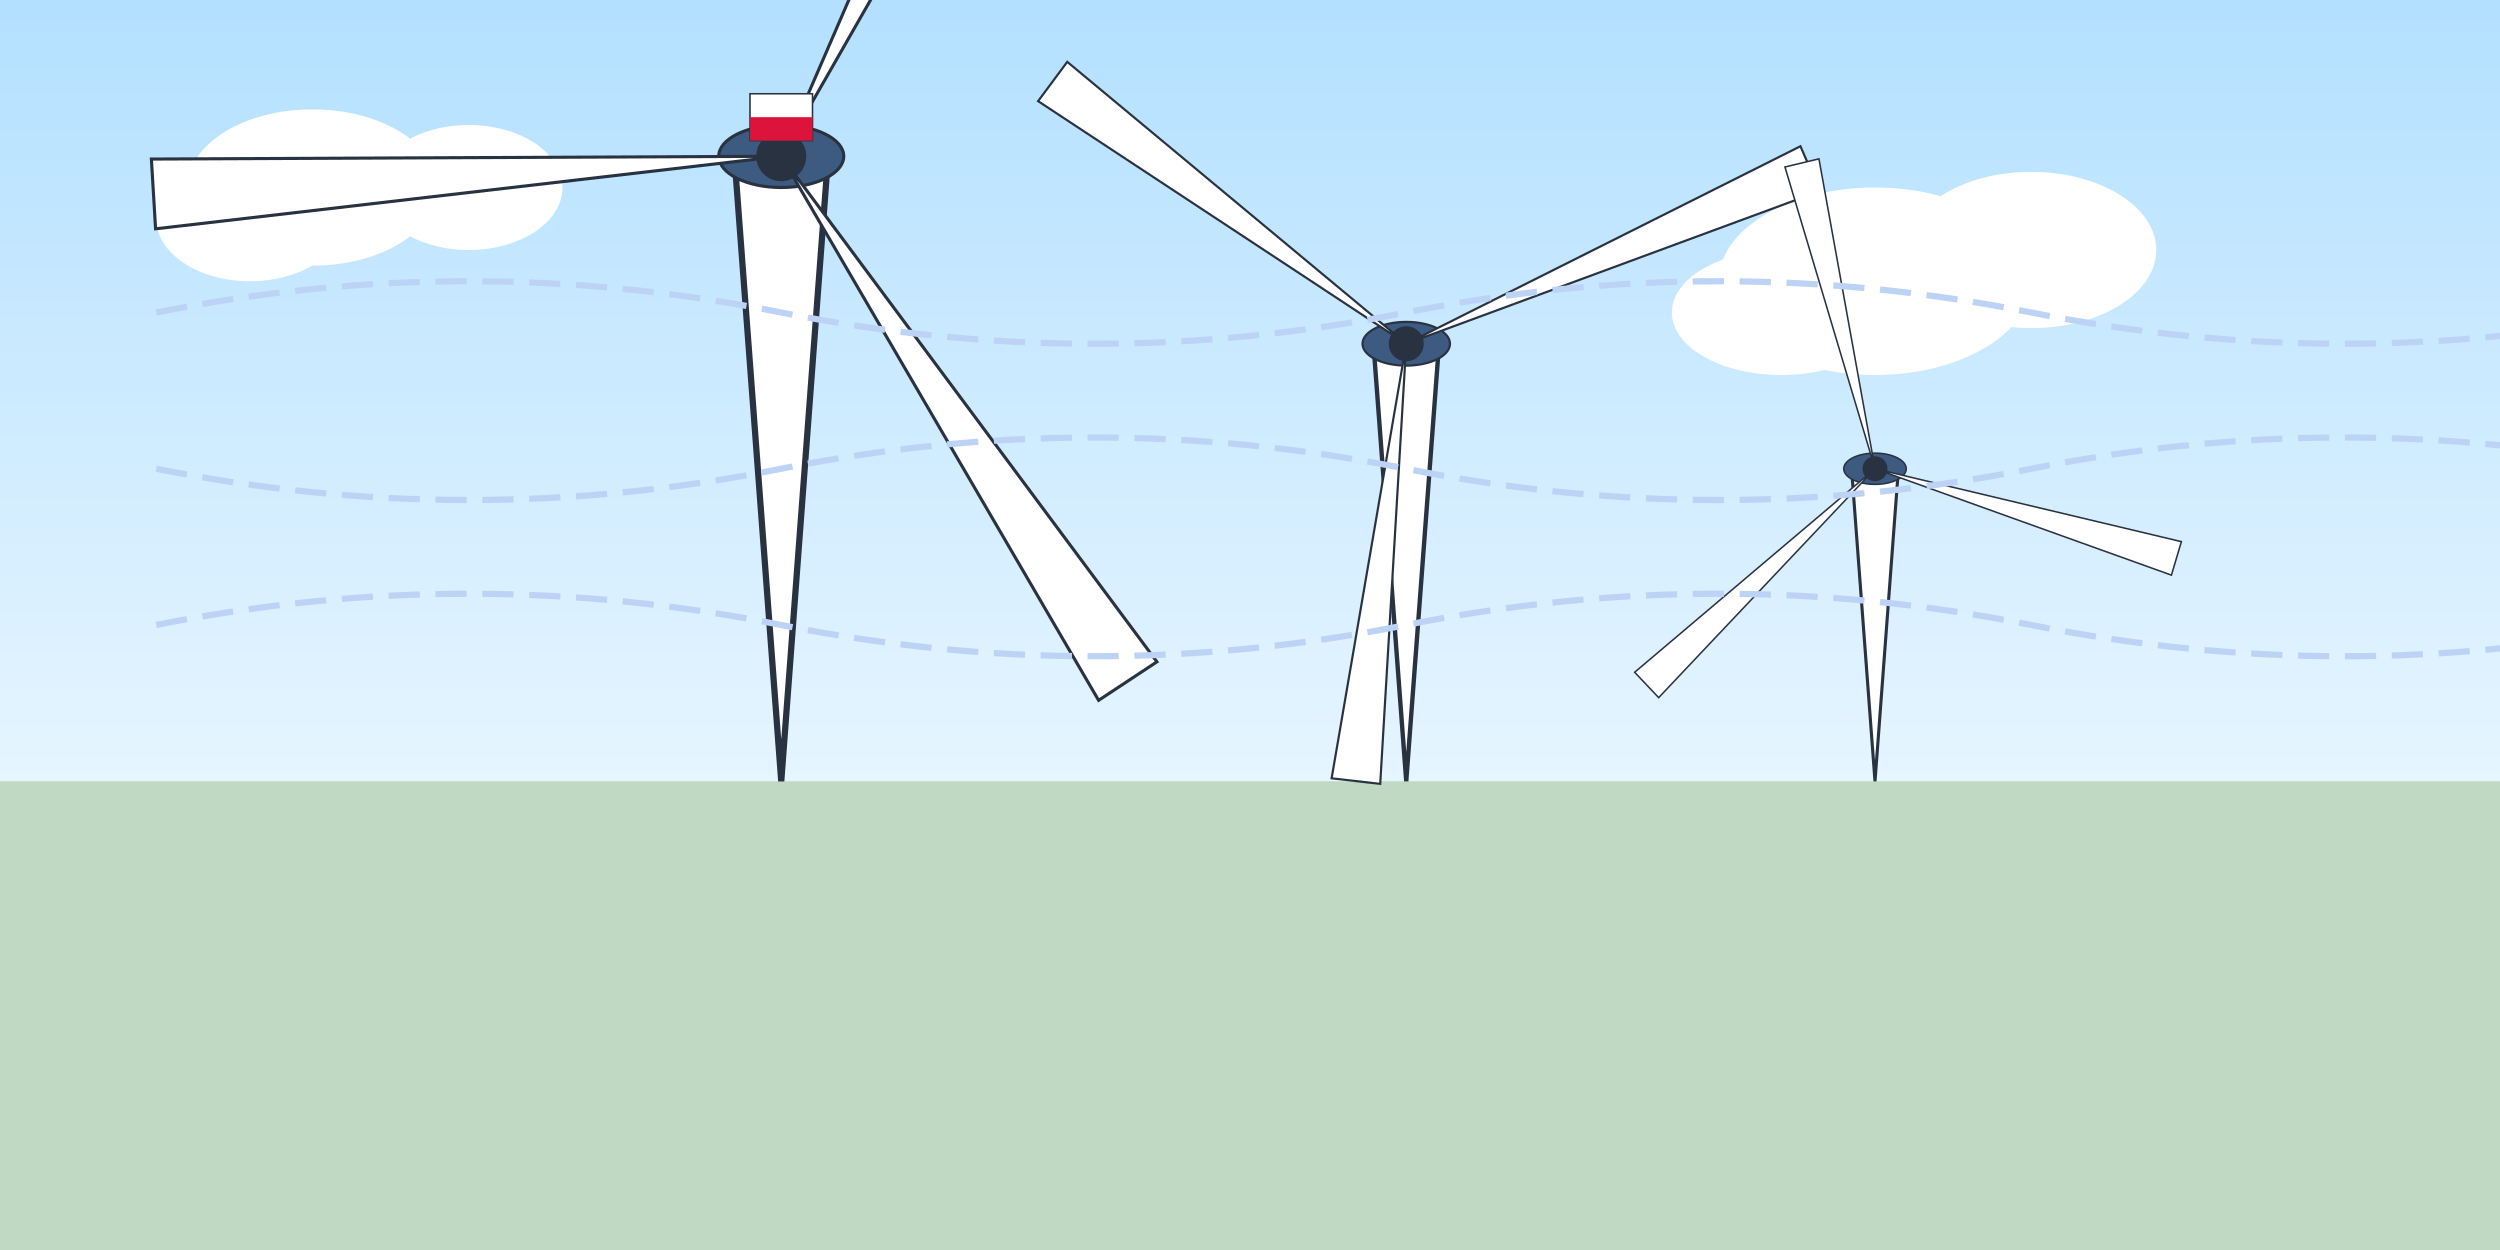
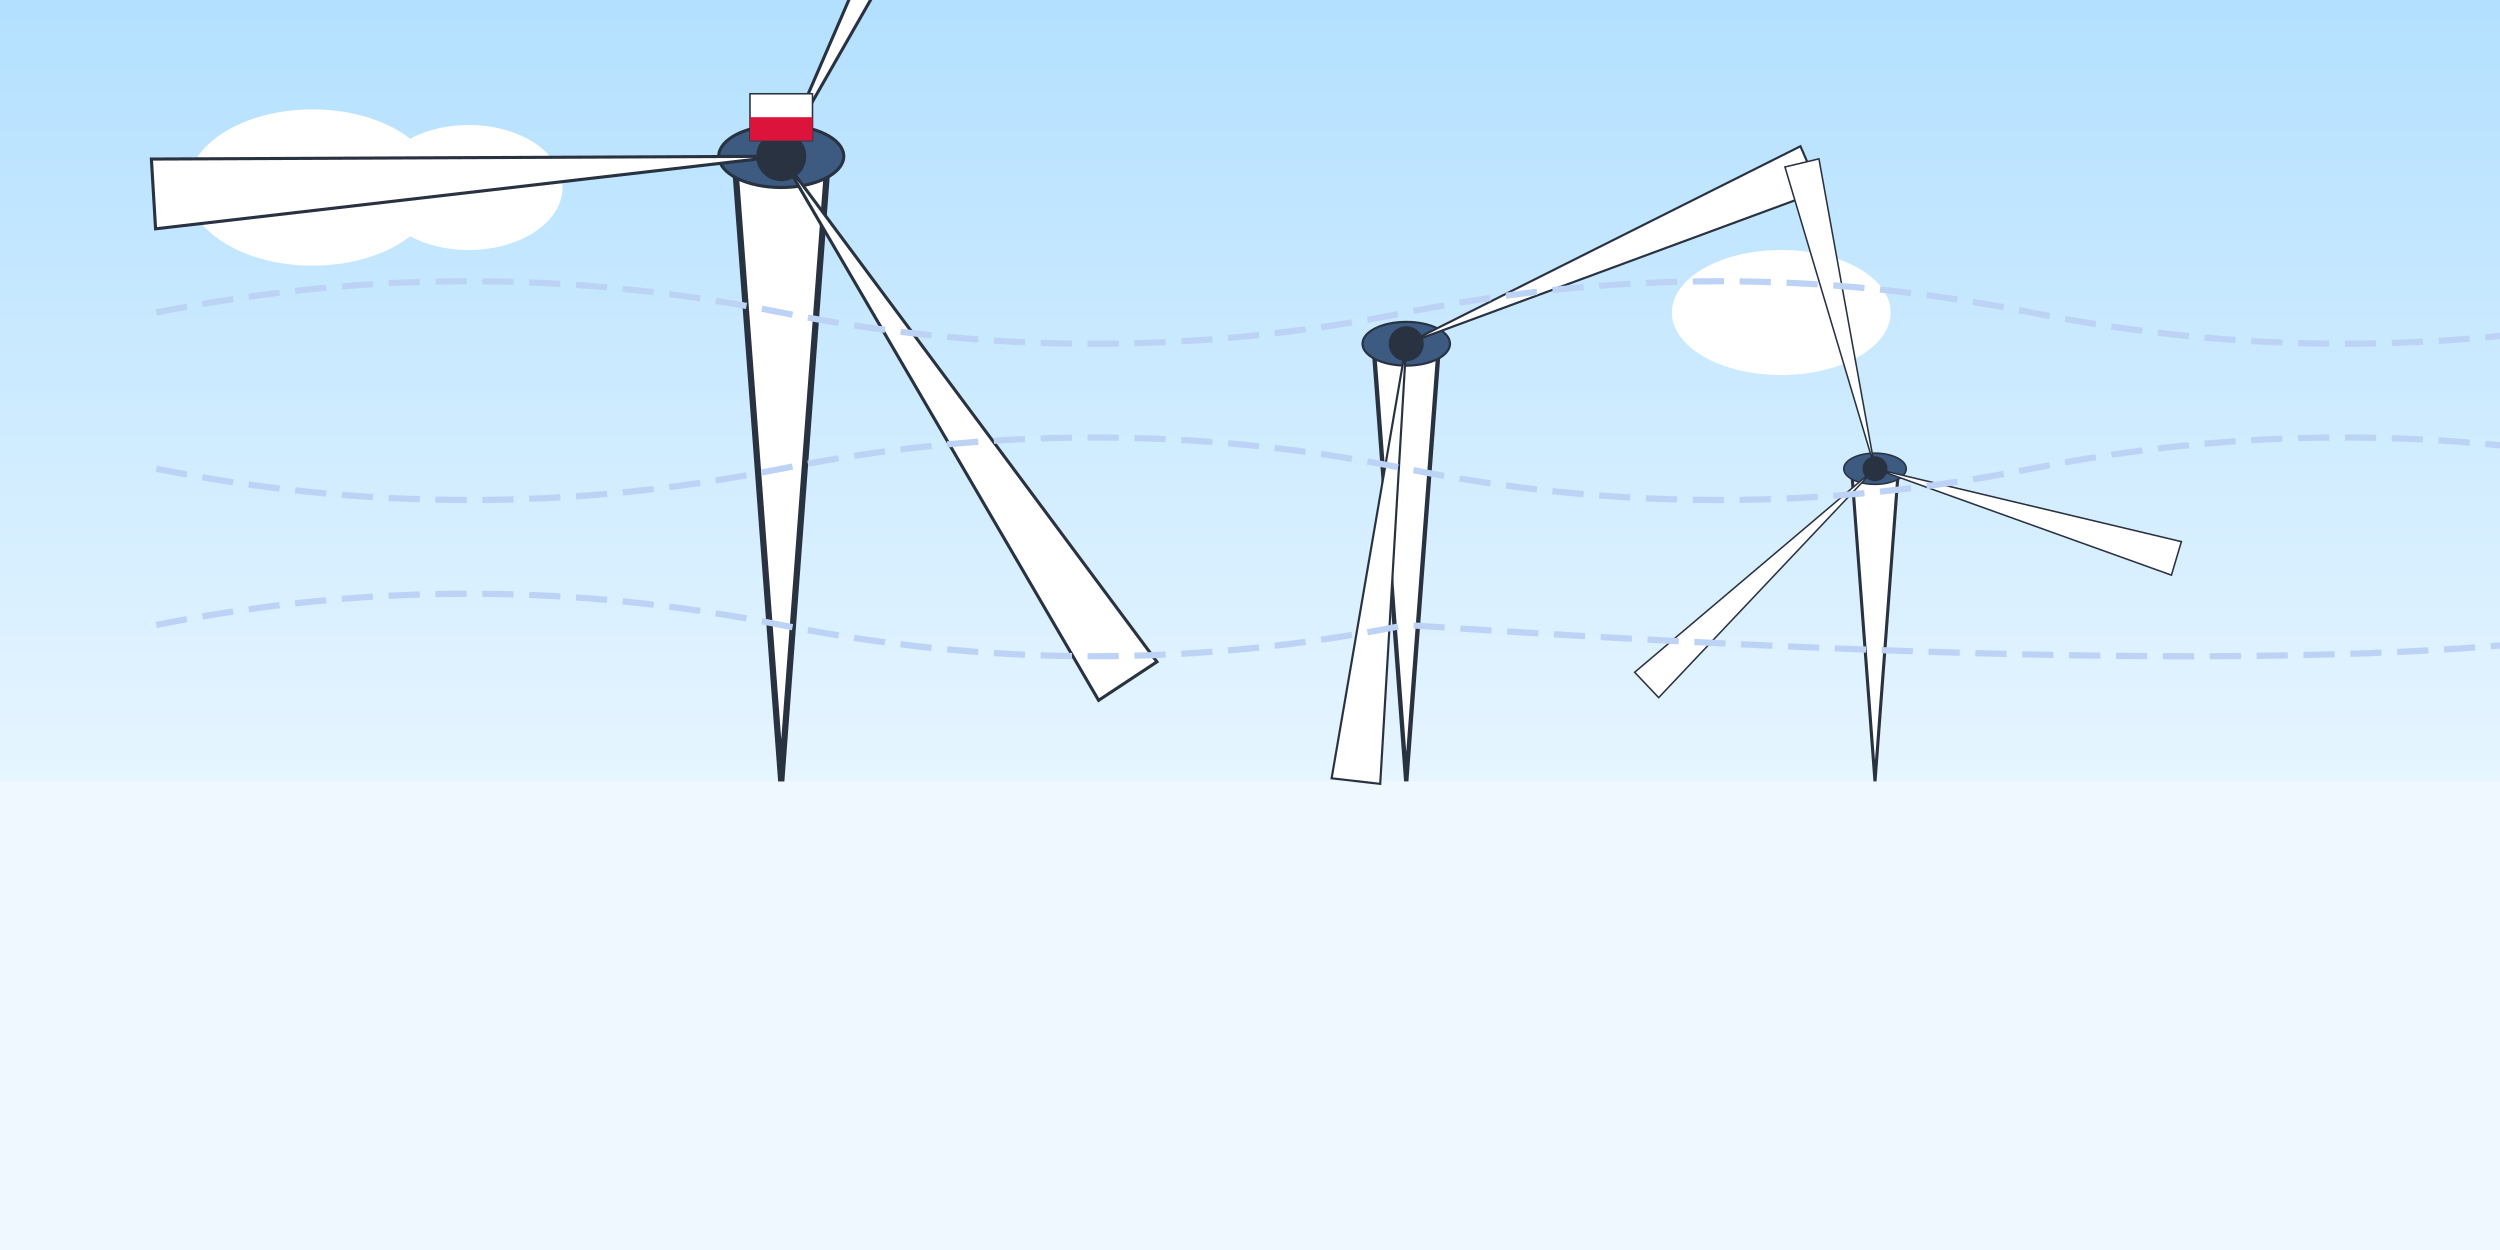
<svg xmlns="http://www.w3.org/2000/svg" viewBox="0 0 800 400" width="800" height="400">
  <rect width="800" height="400" fill="#f0f8ff" />
  <linearGradient id="skyGradient" x1="0%" y1="0%" x2="0%" y2="100%">
    <stop offset="0%" stop-color="#b3e0ff" />
    <stop offset="100%" stop-color="#e6f5ff" />
  </linearGradient>
  <rect width="800" height="250" fill="url(#skyGradient)" />
-   <rect x="0" y="250" width="800" height="150" fill="#bfd9c2" />
  <g fill="#ffffff">
    <ellipse cx="100" cy="60" rx="40" ry="25" />
    <ellipse cx="150" cy="60" rx="30" ry="20" />
-     <ellipse cx="80" cy="70" rx="30" ry="20" />
-     <ellipse cx="600" cy="90" rx="50" ry="30" />
-     <ellipse cx="650" cy="80" rx="40" ry="25" />
    <ellipse cx="570" cy="100" rx="35" ry="20" />
  </g>
  <g transform="translate(250, 250)">
    <path d="M0,0 L-15,-200 L15,-200 Z" fill="#ffffff" stroke="#293241" stroke-width="2" />
    <ellipse cx="0" cy="-200" rx="20" ry="10" fill="#3d5a80" stroke="#293241" stroke-width="1" />
    <g transform="translate(0, -200)">
      <path d="M0,0 L100,-175 L80,-185 Z" fill="#ffffff" stroke="#293241" stroke-width="1" transform="rotate(0)" />
      <path d="M0,0 L100,-175 L80,-185 Z" fill="#ffffff" stroke="#293241" stroke-width="1" transform="rotate(120)" />
      <path d="M0,0 L100,-175 L80,-185 Z" fill="#ffffff" stroke="#293241" stroke-width="1" transform="rotate(240)" />
      <circle cx="0" cy="0" r="8" fill="#293241" />
    </g>
  </g>
  <g transform="translate(450, 250) scale(0.7)">
    <path d="M0,0 L-15,-200 L15,-200 Z" fill="#ffffff" stroke="#293241" stroke-width="2" />
    <ellipse cx="0" cy="-200" rx="20" ry="10" fill="#3d5a80" stroke="#293241" stroke-width="1" />
    <g transform="translate(0, -200)">
      <path d="M0,0 L100,-175 L80,-185 Z" fill="#ffffff" stroke="#293241" stroke-width="1" transform="rotate(40)" />
      <path d="M0,0 L100,-175 L80,-185 Z" fill="#ffffff" stroke="#293241" stroke-width="1" transform="rotate(160)" />
-       <path d="M0,0 L100,-175 L80,-185 Z" fill="#ffffff" stroke="#293241" stroke-width="1" transform="rotate(280)" />
      <circle cx="0" cy="0" r="8" fill="#293241" />
    </g>
  </g>
  <g transform="translate(600, 250) scale(0.5)">
    <path d="M0,0 L-15,-200 L15,-200 Z" fill="#ffffff" stroke="#293241" stroke-width="2" />
    <ellipse cx="0" cy="-200" rx="20" ry="10" fill="#3d5a80" stroke="#293241" stroke-width="1" />
    <g transform="translate(0, -200)">
      <path d="M0,0 L100,-175 L80,-185 Z" fill="#ffffff" stroke="#293241" stroke-width="1" transform="rotate(80)" />
      <path d="M0,0 L100,-175 L80,-185 Z" fill="#ffffff" stroke="#293241" stroke-width="1" transform="rotate(200)" />
      <path d="M0,0 L100,-175 L80,-185 Z" fill="#ffffff" stroke="#293241" stroke-width="1" transform="rotate(320)" />
      <circle cx="0" cy="0" r="8" fill="#293241" />
    </g>
  </g>
  <g stroke="#bdd3f5" stroke-width="2" stroke-dasharray="10,5">
    <path d="M50,100 Q 150,80 250,100 Q 350,120 450,100 Q 550,80 650,100 Q 750,120 850,100" fill="none" />
    <path d="M50,150 Q 150,170 250,150 Q 350,130 450,150 Q 550,170 650,150 Q 750,130 850,150" fill="none" />
-     <path d="M50,200 Q 150,180 250,200 Q 350,220 450,200 Q 550,180 650,200 Q 750,220 850,200" fill="none" />
+     <path d="M50,200 Q 150,180 250,200 Q 350,220 450,200 Q 750,220 850,200" fill="none" />
  </g>
  <g transform="translate(250, 30)">
    <rect x="-10" y="0" width="20" height="15" fill="#ffffff" stroke="#293241" stroke-width="0.5" />
    <rect x="-10" y="7.5" width="20" height="7.5" fill="#dc143c" stroke="none" />
  </g>
</svg>